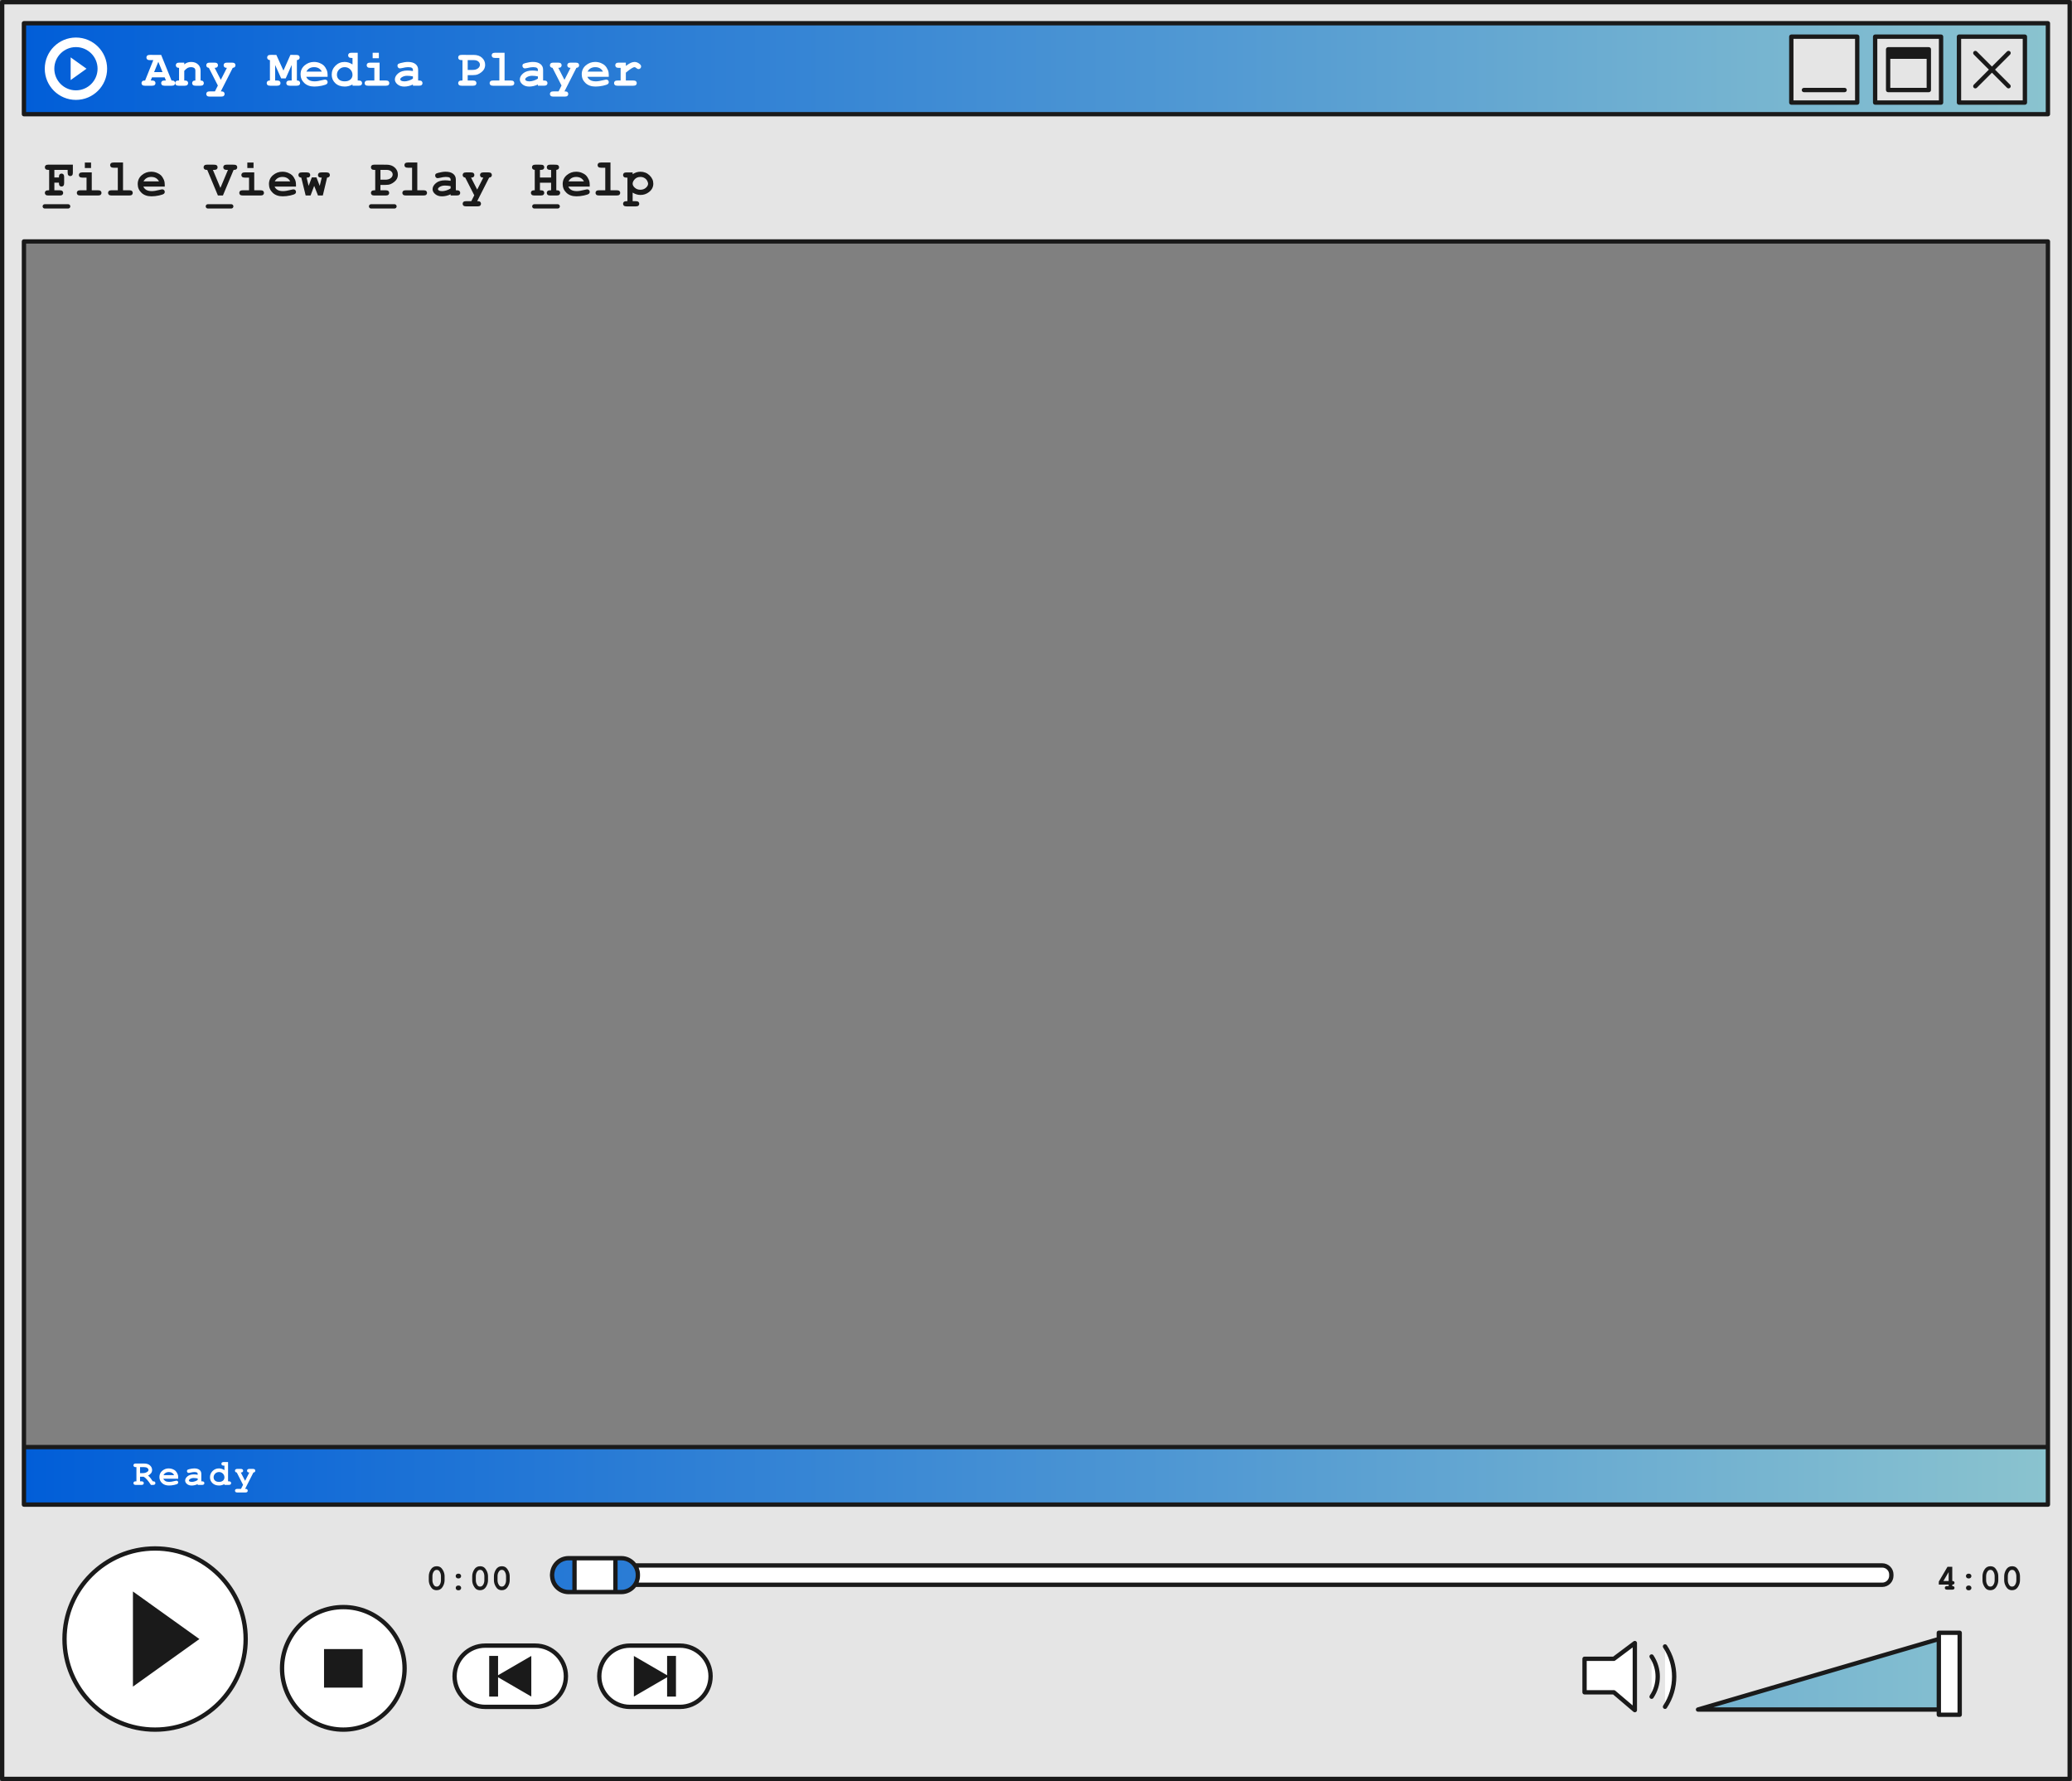
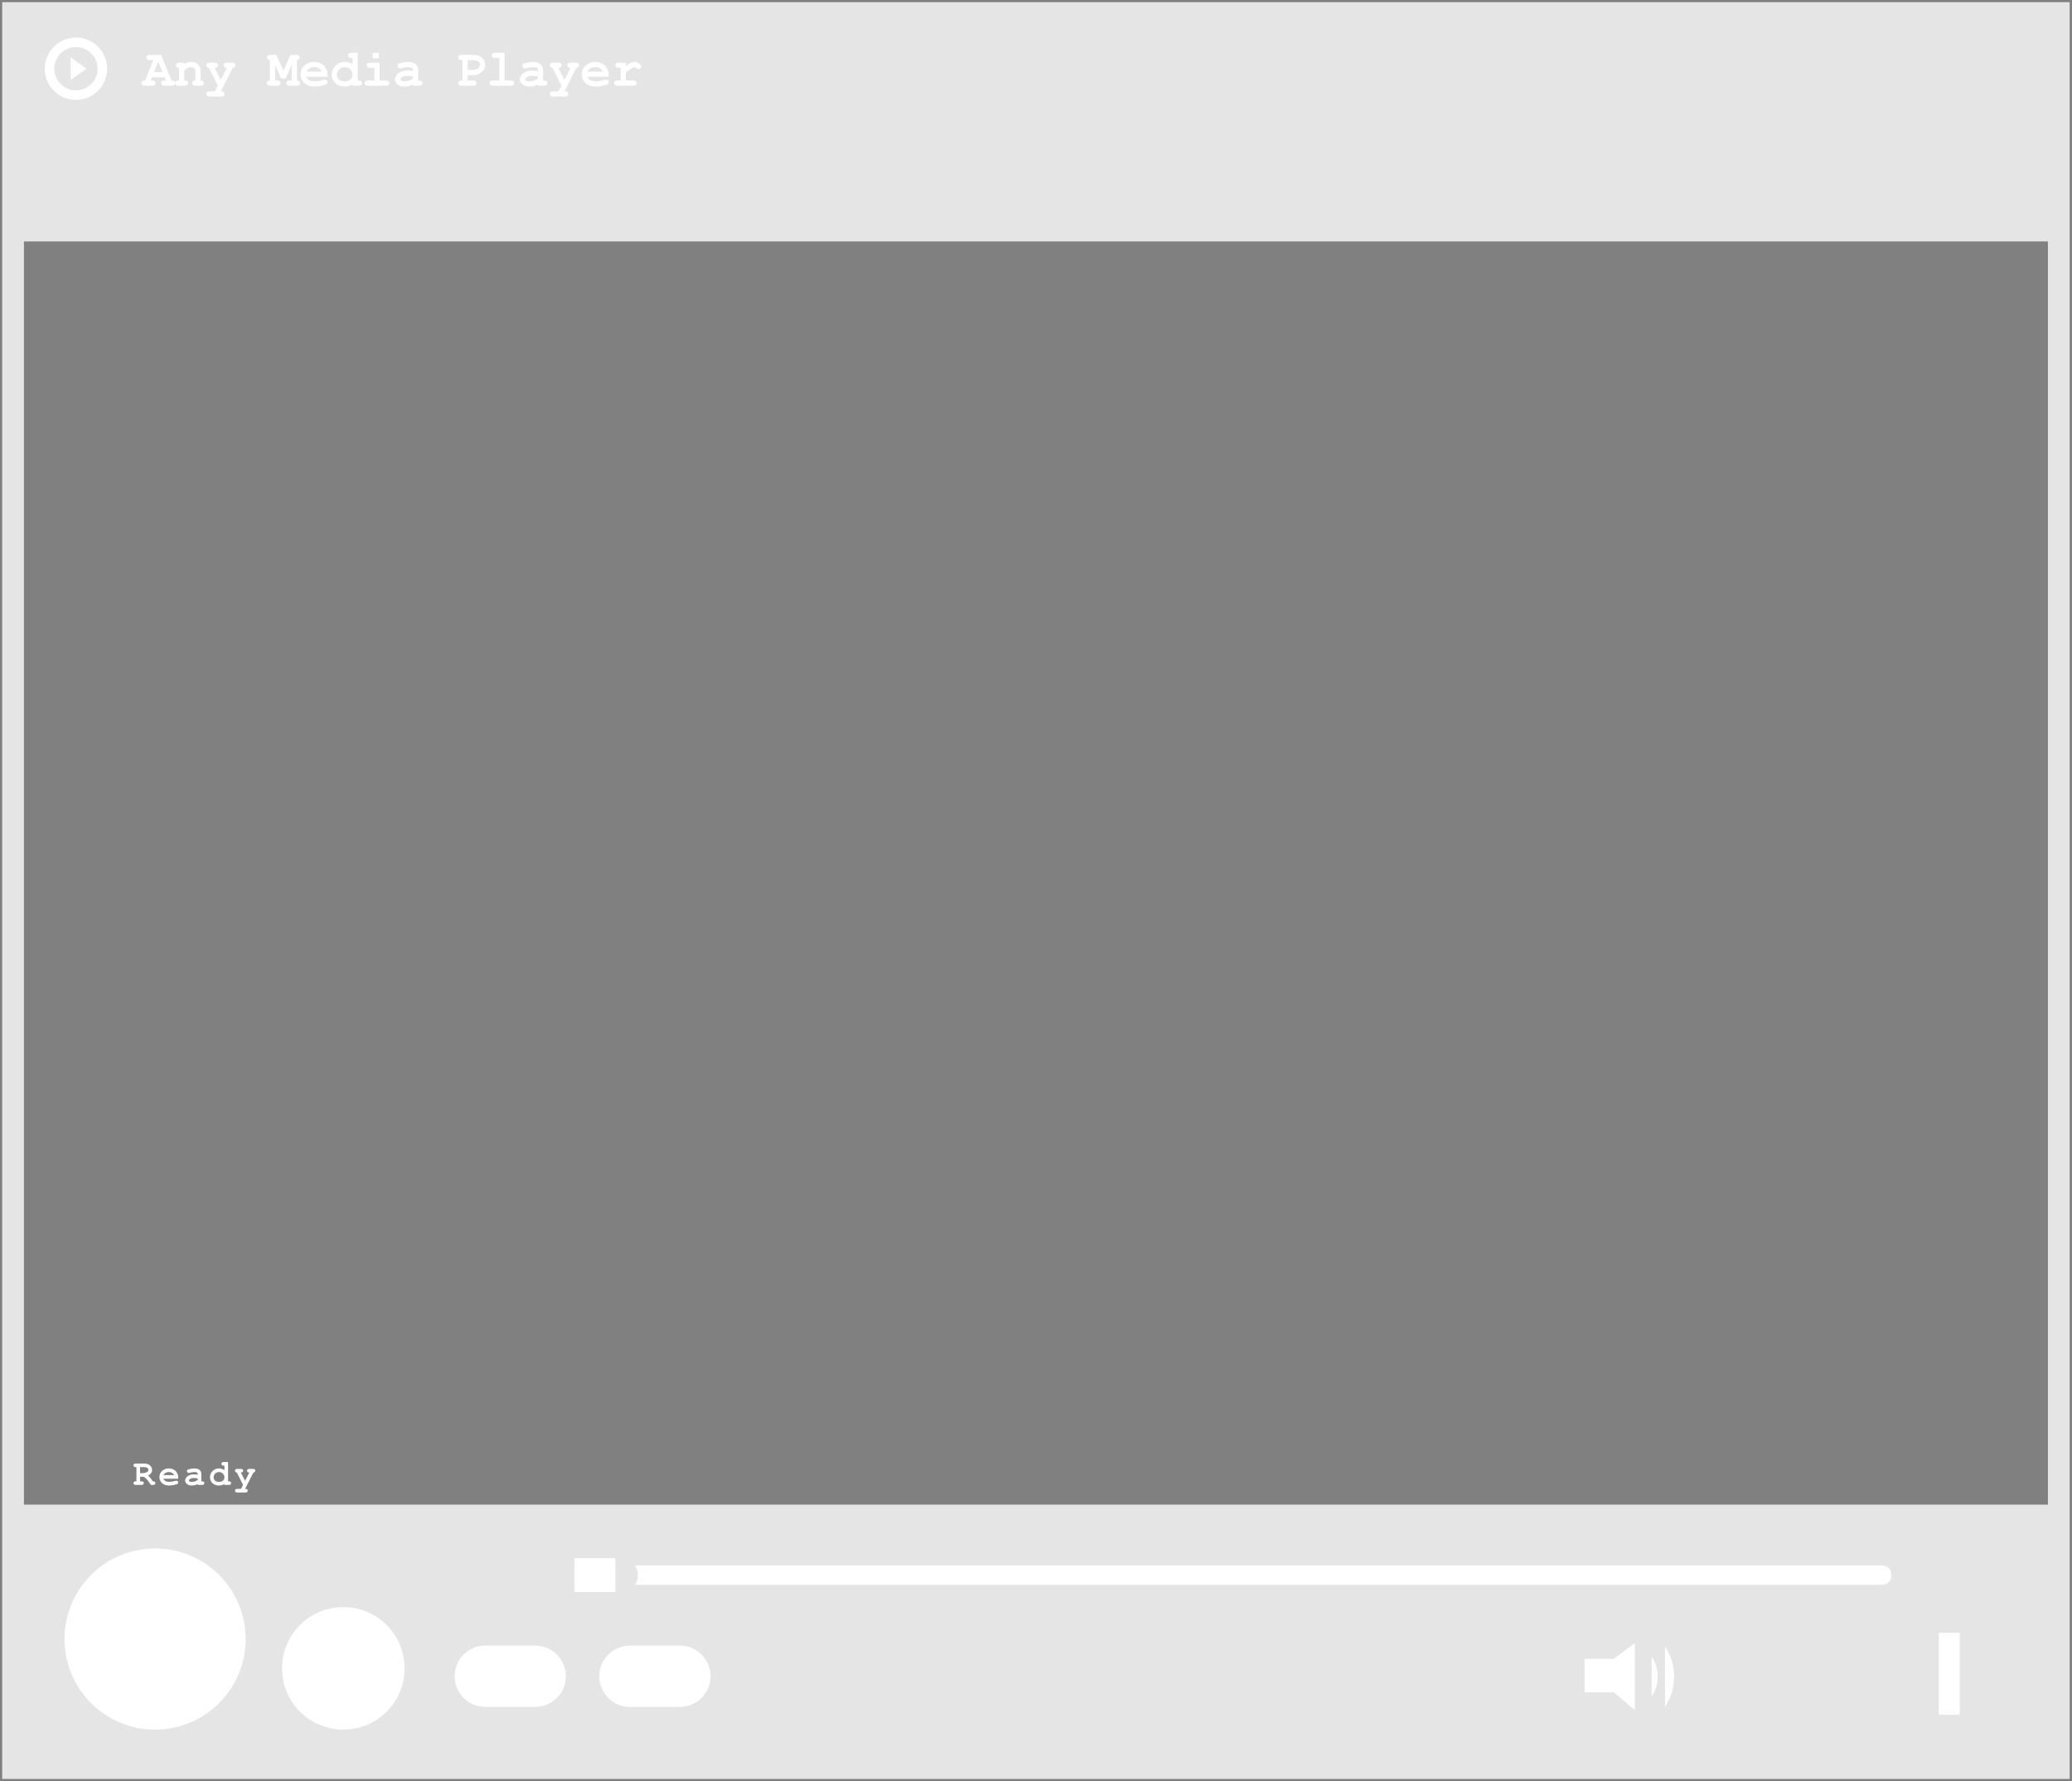
<svg xmlns="http://www.w3.org/2000/svg" xmlns:xlink="http://www.w3.org/1999/xlink" fill="#000000" height="410.6" preserveAspectRatio="xMidYMid meet" version="1" viewBox="0.0 0.0 477.6 410.6" width="477.6" zoomAndPan="magnify">
  <rect x="0.0" y="0.0" width="477.6" height="410.6" fill="#808080" stroke="none" />
  <g id="change1_1">
    <path d="M0.5,0.5v409.57h476.566V0.5H0.5z M472.048,346.834H5.518V55.656h466.53V346.834z" fill="#e5e5e5" />
  </g>
  <g>
    <linearGradient gradientUnits="userSpaceOnUse" id="a" x1="5.518" x2="472.048" xlink:actuate="onLoad" xlink:show="other" xlink:type="simple" y1="199.715" y2="199.715">
      <stop offset="0" stop-color="#015ed8" />
      <stop offset="1" stop-color="#8ac3cf" />
    </linearGradient>
-     <path d="M472.048,346.834H5.518v-13.267h466.53V346.834z M391.398,394.074h55.505v-16.253L391.398,394.074z M131.047,366.987h12.188c2.093,0,3.79-1.697,3.79-3.79v-0.223c0-2.093-1.697-3.79-3.79-3.79h-12.188 c-2.093,0-3.79,1.697-3.79,3.79v0.223C127.258,365.29,128.954,366.987,131.047,366.987z M472.048,5.356v20.967H5.518V5.356H472.048 z M428.094,8.452H412.9v15.194h15.194V8.452z M447.418,8.452h-15.194v15.194h15.194V8.452z M466.743,8.452h-15.193v15.194h15.193 V8.452z" fill="url(#a)" />
  </g>
  <g id="change2_1">
    <path d="M56.628,377.821c0,11.532-9.348,20.88-20.88,20.88s-20.88-9.348-20.88-20.88 c0-11.532,9.348-20.88,20.88-20.88S56.628,366.289,56.628,377.821z M79.136,370.453c-7.801,0-14.124,6.324-14.124,14.124 s6.324,14.124,14.124,14.124s14.124-6.324,14.124-14.124S86.936,370.453,79.136,370.453z M130.442,386.399L130.442,386.399 c0-3.9-3.162-7.062-7.062-7.062h-11.533c-3.9,0-7.062,3.162-7.062,7.062v0c0,3.9,3.162,7.062,7.062,7.062h11.533 C127.281,393.461,130.442,390.299,130.442,386.399z M163.79,386.399L163.79,386.399c0-3.9-3.162-7.062-7.062-7.062h-11.533 c-3.9,0-7.062,3.162-7.062,7.062v0c0,3.9,3.162,7.062,7.062,7.062h11.533C160.628,393.461,163.79,390.299,163.79,386.399z M141.857,359.184h-9.431v7.803h9.431V359.184z M127.258,362.947v0.027c0-0.158,0.028-0.309,0.046-0.462 C127.275,362.652,127.258,362.797,127.258,362.947z M127.258,363.197v0.027c0,0.149,0.017,0.294,0.046,0.435 C127.285,363.506,127.258,363.355,127.258,363.197z M433.866,360.855H146.378c0.408,0.605,0.647,1.334,0.647,2.119v0.223 c0,0.785-0.239,1.514-0.647,2.119h287.488c1.155,0,2.091-0.936,2.091-2.091v-0.278 C435.957,361.792,435.021,360.855,433.866,360.855z M372.002,382.372h-6.763v7.729h6.763l4.831,4.106v-15.458L372.002,382.372z M380.697,391.116L380.697,391.116c1.872-2.808,1.872-6.467,0-9.275l0,0 M383.789,393.435L383.789,393.435 c2.808-4.212,2.808-9.7,0-13.912h0 M451.713,376.376h-4.81v18.901h4.81V376.376z M38.244,18.557h-0.293 c-0.289,0-0.495,0.056-0.618,0.167s-0.185,0.255-0.185,0.431c0,0.18,0.062,0.325,0.185,0.437s0.329,0.167,0.618,0.167h1.617 c0.289,0,0.494-0.056,0.615-0.167s0.182-0.255,0.182-0.431c0-0.211-0.09-0.381-0.27-0.51c-0.09-0.062-0.275-0.094-0.557-0.094 l-2.391-5.9l-2.596-0.006c-0.289,0-0.495,0.056-0.618,0.167s-0.185,0.257-0.185,0.437s0.062,0.325,0.185,0.437 s0.329,0.167,0.618,0.167h0.785l-1.887,4.699c-0.297-0.008-0.51,0.045-0.639,0.158s-0.193,0.26-0.193,0.439 s0.062,0.325,0.185,0.437s0.329,0.167,0.618,0.167h1.617c0.289,0,0.495-0.056,0.618-0.167s0.185-0.255,0.185-0.431 c0-0.18-0.062-0.325-0.185-0.437s-0.329-0.167-0.618-0.167h-0.293l0.293-0.732h2.918L38.244,18.557z M35.52,16.624l0.973-2.379 l0.967,2.379H35.52z M41.332,14.438c-0.289,0-0.495,0.056-0.618,0.167s-0.185,0.255-0.185,0.431s0.061,0.32,0.182,0.434 s0.309,0.17,0.562,0.17v2.918c-0.309,0-0.51,0.029-0.604,0.088c-0.188,0.121-0.281,0.291-0.281,0.51 c0,0.18,0.062,0.325,0.185,0.437s0.329,0.167,0.618,0.167h1.365c0.289,0,0.495-0.056,0.618-0.167s0.185-0.255,0.185-0.431 c0-0.227-0.096-0.398-0.287-0.516c-0.09-0.059-0.289-0.088-0.598-0.088v-2.232c0.32-0.348,0.585-0.575,0.794-0.683 s0.452-0.161,0.729-0.161c0.367,0,0.643,0.078,0.826,0.234c0.141,0.121,0.211,0.312,0.211,0.574v2.268 c-0.254,0-0.441,0.056-0.562,0.167s-0.182,0.255-0.182,0.431c0,0.18,0.062,0.325,0.185,0.437s0.329,0.167,0.618,0.167h1.084 c0.289,0,0.495-0.056,0.618-0.167s0.185-0.255,0.185-0.431c0-0.18-0.061-0.325-0.182-0.437s-0.309-0.167-0.562-0.167v-2.232 c0-0.57-0.164-1.031-0.492-1.383c-0.414-0.441-0.977-0.662-1.688-0.662c-0.309,0-0.595,0.047-0.858,0.141s-0.505,0.234-0.724,0.422 v-0.404H41.332z M49.541,21.065h-1.195c-0.289,0-0.495,0.056-0.618,0.167s-0.185,0.257-0.185,0.437 c0,0.176,0.062,0.319,0.185,0.431s0.329,0.167,0.618,0.167h2.619c0.289,0,0.495-0.056,0.618-0.167s0.185-0.255,0.185-0.431 c0-0.223-0.094-0.395-0.281-0.516c-0.094-0.059-0.291-0.088-0.592-0.088l2.754-5.426c0.207-0.016,0.363-0.079,0.469-0.19 s0.158-0.247,0.158-0.407c0-0.18-0.062-0.325-0.185-0.437s-0.327-0.167-0.612-0.167h-1.131c-0.289,0-0.495,0.056-0.618,0.167 s-0.185,0.255-0.185,0.431c0,0.18,0.062,0.325,0.185,0.437s0.313,0.167,0.571,0.167l-1.406,2.76l-1.418-2.76 c0.266,0,0.46-0.056,0.583-0.167s0.185-0.255,0.185-0.431c0-0.18-0.062-0.325-0.185-0.437s-0.329-0.167-0.618-0.167h-1.096 c-0.289,0-0.495,0.056-0.618,0.167s-0.185,0.257-0.185,0.437c0,0.156,0.051,0.289,0.152,0.398s0.25,0.176,0.445,0.199l2.08,4.078 L49.541,21.065z M64.811,18.071h1.043l1.377-3.094v3.58h-0.439c-0.285,0-0.489,0.056-0.612,0.167s-0.185,0.255-0.185,0.431 c0,0.18,0.062,0.325,0.185,0.437s0.327,0.167,0.612,0.167h1.582c0.289,0,0.495-0.056,0.618-0.167s0.185-0.255,0.185-0.431 s-0.061-0.32-0.182-0.434s-0.309-0.17-0.562-0.17v-4.699c0.207-0.02,0.365-0.084,0.475-0.193s0.164-0.246,0.164-0.41 c0-0.18-0.062-0.324-0.185-0.434s-0.329-0.164-0.618-0.164l-1.33-0.006l-1.605,3.621l-1.635-3.615l-1.318-0.006 c-0.289,0-0.495,0.056-0.618,0.167s-0.185,0.257-0.185,0.437c0,0.164,0.054,0.301,0.161,0.41s0.267,0.174,0.478,0.193v4.699 c-0.254,0-0.441,0.056-0.562,0.167s-0.182,0.255-0.182,0.431c0,0.18,0.062,0.325,0.185,0.437s0.329,0.167,0.618,0.167h1.576 c0.289,0,0.495-0.056,0.618-0.167s0.185-0.255,0.185-0.431c0-0.18-0.062-0.325-0.185-0.437s-0.329-0.167-0.618-0.167h-0.434v-3.58 L64.811,18.071z M75.51,17.198c0-0.391-0.062-0.734-0.188-1.031c-0.184-0.426-0.416-0.783-0.697-1.072 c-0.199-0.199-0.503-0.385-0.911-0.557s-0.856-0.258-1.345-0.258c-0.812,0-1.53,0.265-2.153,0.794s-0.935,1.216-0.935,2.06 c0,0.793,0.288,1.461,0.864,2.004s1.345,0.814,2.306,0.814c0.559,0,1.141-0.065,1.746-0.196s0.986-0.269,1.143-0.413 c0.117-0.109,0.176-0.242,0.176-0.398c0-0.172-0.055-0.314-0.164-0.428s-0.244-0.17-0.404-0.17c-0.117,0-0.328,0.039-0.633,0.117 c-0.738,0.191-1.33,0.287-1.775,0.287c-0.543,0-0.974-0.096-1.292-0.287s-0.54-0.443-0.665-0.756h4.928V17.198z M70.617,16.506 c0.188-0.344,0.43-0.601,0.727-0.771s0.648-0.255,1.055-0.255c0.41,0,0.764,0.085,1.061,0.255s0.537,0.427,0.721,0.771H70.617z M81.047,12.159c-0.289,0-0.495,0.056-0.618,0.167s-0.185,0.257-0.185,0.437c0,0.176,0.062,0.319,0.185,0.431 s0.329,0.167,0.618,0.167h0.205v1.494c-0.293-0.191-0.59-0.335-0.891-0.431s-0.607-0.144-0.92-0.144 c-0.832,0-1.537,0.287-2.115,0.861s-0.867,1.268-0.867,2.08c0,0.777,0.275,1.427,0.826,1.948s1.277,0.782,2.18,0.782 c0.32,0,0.63-0.041,0.929-0.123s0.585-0.203,0.858-0.363v0.293h1.406c0.289,0,0.495-0.056,0.618-0.167s0.185-0.255,0.185-0.431 c0-0.18-0.062-0.325-0.188-0.437s-0.33-0.167-0.615-0.167h-0.205v-6.398H81.047z M80.777,18.326 c-0.316,0.283-0.758,0.425-1.324,0.425c-0.57,0-1.012-0.142-1.324-0.425s-0.469-0.646-0.469-1.087c0-0.484,0.174-0.898,0.521-1.242 s0.771-0.516,1.271-0.516c0.504,0,0.93,0.172,1.277,0.516s0.521,0.764,0.521,1.26C81.252,17.686,81.094,18.042,80.777,18.326z M85.324,14.438c-0.289,0-0.495,0.056-0.618,0.167s-0.185,0.255-0.185,0.431c0,0.18,0.062,0.325,0.188,0.437 s0.33,0.167,0.615,0.167h0.967v2.918H84.85c-0.289,0-0.495,0.056-0.618,0.167s-0.185,0.255-0.185,0.431 c0,0.18,0.062,0.325,0.185,0.437s0.329,0.167,0.618,0.167h4.084c0.289,0,0.495-0.056,0.618-0.167s0.185-0.255,0.185-0.431 c0-0.18-0.062-0.325-0.185-0.437s-0.329-0.167-0.618-0.167h-1.441v-4.119H85.324z M85.898,12.159v1.271h1.43v-1.271H85.898z M96.586,19.758c0.289,0,0.495-0.056,0.618-0.167s0.185-0.255,0.185-0.431c0-0.18-0.062-0.325-0.185-0.437 s-0.329-0.167-0.618-0.167h-0.205v-2.473c0-0.559-0.206-0.999-0.618-1.321s-0.991-0.483-1.737-0.483 c-0.25,0-0.529,0.024-0.838,0.073s-0.611,0.114-0.908,0.196c-0.223,0.062-0.369,0.116-0.439,0.161s-0.125,0.104-0.164,0.179 s-0.059,0.162-0.059,0.264c0,0.18,0.056,0.327,0.167,0.442s0.247,0.173,0.407,0.173c0.117,0,0.281-0.025,0.492-0.076 c0.566-0.141,1.027-0.211,1.383-0.211c0.434,0,0.728,0.057,0.882,0.17s0.231,0.26,0.231,0.439v0.287 c-0.477-0.078-0.896-0.117-1.26-0.117c-0.906,0-1.616,0.216-2.13,0.647s-0.771,0.899-0.771,1.403c0,0.414,0.201,0.792,0.604,1.134 s0.926,0.513,1.57,0.513c0.297,0,0.627-0.04,0.99-0.12s0.695-0.2,0.996-0.36v0.281H96.586z M95.18,18.124 c-0.285,0.195-0.61,0.35-0.976,0.463s-0.692,0.17-0.981,0.17c-0.34,0-0.607-0.064-0.803-0.193c-0.105-0.07-0.158-0.162-0.158-0.275 c0-0.156,0.109-0.311,0.328-0.463c0.352-0.238,0.771-0.357,1.26-0.357c0.406,0,0.85,0.047,1.33,0.141V18.124z M108.943,17.321 c0.484,0,0.874-0.058,1.169-0.173s0.584-0.287,0.867-0.516s0.485-0.46,0.606-0.694c0.16-0.312,0.24-0.645,0.24-0.996 c0-0.637-0.237-1.177-0.712-1.62s-1.118-0.665-1.931-0.665l-2.766-0.006c-0.289,0-0.495,0.056-0.618,0.167 s-0.185,0.257-0.185,0.437s0.062,0.325,0.185,0.437s0.329,0.167,0.618,0.167h0.188v4.699h-0.188c-0.285,0-0.49,0.056-0.615,0.167 s-0.188,0.255-0.188,0.431c0,0.18,0.062,0.325,0.185,0.437s0.329,0.167,0.618,0.167h2.602c0.289,0,0.495-0.056,0.618-0.167 s0.185-0.255,0.185-0.431c0-0.18-0.062-0.325-0.185-0.437s-0.329-0.167-0.618-0.167h-1.213v-1.236H108.943z M107.807,13.858h1.383 c0.461,0,0.815,0.105,1.063,0.316s0.372,0.457,0.372,0.738c0,0.332-0.153,0.616-0.46,0.853s-0.722,0.354-1.245,0.354h-1.113V13.858 z M114.135,12.159c-0.289,0-0.495,0.056-0.618,0.167s-0.185,0.255-0.185,0.431c0,0.18,0.062,0.325,0.188,0.437 s0.33,0.167,0.615,0.167h0.967v5.197h-1.441c-0.289,0-0.495,0.056-0.618,0.167s-0.185,0.255-0.185,0.431 c0,0.18,0.062,0.325,0.185,0.437s0.329,0.167,0.618,0.167h4.084c0.289,0,0.495-0.056,0.618-0.167s0.185-0.255,0.185-0.431 c0-0.18-0.062-0.325-0.185-0.437s-0.329-0.167-0.618-0.167h-1.441v-6.398H114.135z M125.391,19.758 c0.289,0,0.495-0.056,0.618-0.167s0.185-0.255,0.185-0.431c0-0.18-0.062-0.325-0.185-0.437s-0.329-0.167-0.618-0.167h-0.205v-2.473 c0-0.559-0.206-0.999-0.618-1.321s-0.991-0.483-1.737-0.483c-0.25,0-0.529,0.024-0.838,0.073s-0.611,0.114-0.908,0.196 c-0.223,0.062-0.369,0.116-0.439,0.161s-0.125,0.104-0.164,0.179s-0.059,0.162-0.059,0.264c0,0.18,0.056,0.327,0.167,0.442 s0.247,0.173,0.407,0.173c0.117,0,0.281-0.025,0.492-0.076c0.566-0.141,1.027-0.211,1.383-0.211c0.434,0,0.728,0.057,0.882,0.17 s0.231,0.26,0.231,0.439v0.287c-0.477-0.078-0.896-0.117-1.26-0.117c-0.906,0-1.616,0.216-2.13,0.647s-0.771,0.899-0.771,1.403 c0,0.414,0.201,0.792,0.604,1.134s0.926,0.513,1.57,0.513c0.297,0,0.627-0.04,0.99-0.12s0.695-0.2,0.996-0.36v0.281H125.391z M123.984,18.124c-0.285,0.195-0.61,0.35-0.976,0.463s-0.692,0.17-0.981,0.17c-0.34,0-0.607-0.064-0.803-0.193 c-0.105-0.07-0.158-0.162-0.158-0.275c0-0.156,0.109-0.311,0.328-0.463c0.352-0.238,0.771-0.357,1.26-0.357 c0.406,0,0.85,0.047,1.33,0.141V18.124z M128.754,21.065h-1.195c-0.289,0-0.495,0.056-0.618,0.167s-0.185,0.257-0.185,0.437 c0,0.176,0.062,0.319,0.185,0.431s0.329,0.167,0.618,0.167h2.619c0.289,0,0.495-0.056,0.618-0.167s0.185-0.255,0.185-0.431 c0-0.223-0.094-0.395-0.281-0.516c-0.094-0.059-0.291-0.088-0.592-0.088l2.754-5.426c0.207-0.016,0.363-0.079,0.469-0.19 s0.158-0.247,0.158-0.407c0-0.18-0.062-0.325-0.185-0.437s-0.327-0.167-0.612-0.167h-1.131c-0.289,0-0.495,0.056-0.618,0.167 s-0.185,0.255-0.185,0.431c0,0.18,0.062,0.325,0.185,0.437s0.313,0.167,0.571,0.167l-1.406,2.76l-1.418-2.76 c0.266,0,0.46-0.056,0.583-0.167s0.185-0.255,0.185-0.431c0-0.18-0.062-0.325-0.185-0.437s-0.329-0.167-0.618-0.167h-1.096 c-0.289,0-0.495,0.056-0.618,0.167s-0.185,0.257-0.185,0.437c0,0.156,0.051,0.289,0.152,0.398s0.25,0.176,0.445,0.199l2.08,4.078 L128.754,21.065z M140.32,17.198c0-0.391-0.062-0.734-0.188-1.031c-0.184-0.426-0.416-0.783-0.697-1.072 c-0.199-0.199-0.503-0.385-0.911-0.557s-0.856-0.258-1.345-0.258c-0.812,0-1.53,0.265-2.153,0.794s-0.935,1.216-0.935,2.06 c0,0.793,0.288,1.461,0.864,2.004s1.345,0.814,2.306,0.814c0.559,0,1.141-0.065,1.746-0.196s0.986-0.269,1.143-0.413 c0.117-0.109,0.176-0.242,0.176-0.398c0-0.172-0.055-0.314-0.164-0.428s-0.244-0.17-0.404-0.17c-0.117,0-0.328,0.039-0.633,0.117 c-0.738,0.191-1.33,0.287-1.775,0.287c-0.543,0-0.974-0.096-1.292-0.287s-0.54-0.443-0.665-0.756h4.928V17.198z M135.428,16.506 c0.188-0.344,0.43-0.601,0.727-0.771s0.648-0.255,1.055-0.255c0.41,0,0.764,0.085,1.061,0.255s0.537,0.427,0.721,0.771H135.428z M142.623,14.438c-0.289,0-0.495,0.056-0.618,0.167s-0.185,0.255-0.185,0.431c0,0.18,0.062,0.325,0.185,0.437 s0.329,0.167,0.618,0.167h0.434v2.918h-0.715c-0.289,0-0.495,0.056-0.618,0.167s-0.185,0.255-0.185,0.431 c0,0.18,0.062,0.325,0.185,0.437s0.329,0.167,0.618,0.167h3.627c0.289,0,0.495-0.056,0.618-0.167s0.185-0.255,0.185-0.431 c0-0.18-0.062-0.325-0.185-0.437s-0.329-0.167-0.618-0.167h-1.711v-1.811c0.5-0.422,0.917-0.738,1.251-0.949 s0.585-0.316,0.753-0.316c0.129,0,0.275,0.074,0.439,0.223s0.32,0.223,0.469,0.223c0.168,0,0.312-0.06,0.431-0.179 s0.179-0.265,0.179-0.437c0-0.203-0.125-0.402-0.375-0.598c-0.367-0.289-0.746-0.434-1.137-0.434c-0.254,0-0.526,0.061-0.817,0.182 s-0.688,0.363-1.192,0.727v-0.75H142.623z M19.943,15.84l-3.657-2.617v5.235L19.943,15.84z M24.692,15.84 c0,3.969-3.218,7.187-7.187,7.187s-7.187-3.218-7.187-7.187c0-3.969,3.218-7.187,7.187-7.187S24.692,11.871,24.692,15.84z M22.489,15.84c0-2.752-2.231-4.984-4.984-4.984s-4.984,2.231-4.984,4.984c0,2.753,2.231,4.984,4.984,4.984 S22.489,18.592,22.489,15.84z M32.282,340.411v1.05h0.301c0.201,0,0.345,0.039,0.43,0.116c0.086,0.077,0.129,0.179,0.129,0.304 c0,0.122-0.043,0.222-0.129,0.299c-0.085,0.077-0.229,0.116-0.43,0.116h-1.266c-0.201,0-0.344-0.039-0.43-0.116 c-0.085-0.077-0.128-0.179-0.128-0.303c0-0.122,0.043-0.223,0.13-0.3s0.229-0.116,0.428-0.116h0.13v-3.265h-0.13 c-0.201,0-0.344-0.038-0.43-0.116c-0.085-0.077-0.128-0.178-0.128-0.303s0.043-0.227,0.128-0.304 c0.086-0.077,0.229-0.116,0.43-0.116l1.889,0.005c0.589,0,1.046,0.146,1.37,0.438c0.324,0.291,0.486,0.646,0.486,1.064 c0,0.261-0.076,0.497-0.228,0.71c-0.152,0.213-0.382,0.402-0.688,0.568c0.177,0.154,0.365,0.353,0.566,0.594 c0.124,0.155,0.293,0.396,0.505,0.725c0.211,0,0.351,0.022,0.419,0.065c0.122,0.084,0.184,0.202,0.184,0.354 c0,0.122-0.043,0.222-0.127,0.299s-0.227,0.116-0.427,0.116H34.79c-0.676-1.045-1.236-1.673-1.682-1.885H32.282z M32.282,339.576 h0.651c0.241,0,0.457-0.036,0.647-0.109c0.255-0.098,0.427-0.201,0.515-0.31s0.133-0.216,0.133-0.321 c0-0.158-0.085-0.304-0.253-0.438c-0.168-0.135-0.414-0.202-0.736-0.202h-0.957V339.576z M41.074,340.871h-3.423 c0.086,0.217,0.24,0.393,0.462,0.525c0.221,0.133,0.521,0.199,0.897,0.199c0.31,0,0.721-0.066,1.233-0.199 c0.212-0.055,0.358-0.082,0.439-0.082c0.111,0,0.205,0.04,0.281,0.118c0.076,0.079,0.114,0.178,0.114,0.298 c0,0.108-0.041,0.2-0.122,0.276c-0.109,0.101-0.374,0.196-0.794,0.287c-0.421,0.091-0.825,0.137-1.214,0.137 c-0.667,0-1.201-0.189-1.602-0.566s-0.601-0.841-0.601-1.393c0-0.586,0.217-1.062,0.649-1.431c0.433-0.367,0.932-0.552,1.496-0.552 c0.339,0,0.65,0.06,0.935,0.18c0.283,0.119,0.494,0.248,0.633,0.387c0.195,0.2,0.356,0.449,0.484,0.745 c0.087,0.206,0.13,0.444,0.13,0.716V340.871z M40.15,340.036c-0.128-0.238-0.294-0.417-0.501-0.535 c-0.206-0.118-0.451-0.177-0.736-0.177c-0.282,0-0.526,0.059-0.733,0.177c-0.206,0.118-0.374,0.297-0.504,0.535H40.15z M45.568,342.296v-0.195c-0.209,0.111-0.439,0.194-0.692,0.25c-0.252,0.056-0.481,0.084-0.688,0.084 c-0.448,0-0.812-0.119-1.092-0.356c-0.279-0.237-0.419-0.5-0.419-0.788c0-0.35,0.179-0.675,0.535-0.975 c0.357-0.3,0.851-0.45,1.479-0.45c0.253,0,0.545,0.027,0.876,0.082v-0.2c0-0.124-0.054-0.227-0.161-0.305 c-0.107-0.079-0.312-0.118-0.612-0.118c-0.247,0-0.567,0.049-0.961,0.146c-0.146,0.035-0.261,0.053-0.342,0.053 c-0.111,0-0.206-0.04-0.283-0.12s-0.116-0.183-0.116-0.308c0-0.07,0.014-0.131,0.041-0.183s0.065-0.093,0.114-0.124 s0.15-0.068,0.305-0.112c0.206-0.057,0.417-0.103,0.631-0.137c0.215-0.033,0.409-0.051,0.583-0.051c0.518,0,0.92,0.112,1.207,0.336 c0.286,0.224,0.429,0.53,0.429,0.918v1.718h0.143c0.201,0,0.344,0.039,0.43,0.116s0.128,0.179,0.128,0.304 c0,0.122-0.042,0.222-0.128,0.299s-0.229,0.116-0.43,0.116H45.568z M45.568,340.802c-0.334-0.065-0.643-0.098-0.925-0.098 c-0.339,0-0.631,0.083-0.875,0.248c-0.151,0.106-0.228,0.214-0.228,0.322c0,0.078,0.036,0.143,0.109,0.191 c0.136,0.089,0.322,0.134,0.558,0.134c0.201,0,0.429-0.039,0.683-0.118c0.254-0.078,0.479-0.186,0.678-0.321V340.802z M52.569,337.016v4.445h0.143c0.198,0,0.341,0.039,0.428,0.116s0.13,0.179,0.13,0.304c0,0.122-0.043,0.222-0.128,0.299 c-0.086,0.077-0.229,0.116-0.43,0.116h-0.978v-0.203c-0.189,0.111-0.389,0.195-0.596,0.252c-0.208,0.057-0.423,0.086-0.646,0.086 c-0.627,0-1.132-0.182-1.515-0.544s-0.574-0.813-0.574-1.354c0-0.564,0.201-1.046,0.603-1.445c0.402-0.398,0.892-0.599,1.47-0.599 c0.218,0,0.431,0.033,0.64,0.1c0.209,0.067,0.415,0.167,0.618,0.3v-1.038h-0.142c-0.201,0-0.345-0.039-0.43-0.116 c-0.086-0.077-0.129-0.177-0.129-0.299c0-0.125,0.043-0.227,0.129-0.304c0.085-0.077,0.229-0.116,0.43-0.116H52.569z M51.734,340.558c0-0.345-0.12-0.637-0.362-0.875c-0.241-0.239-0.537-0.358-0.887-0.358c-0.348,0-0.643,0.119-0.884,0.358 c-0.241,0.238-0.362,0.526-0.362,0.862c0,0.308,0.108,0.559,0.326,0.756c0.217,0.196,0.523,0.295,0.92,0.295 c0.394,0,0.7-0.099,0.92-0.295C51.625,341.104,51.734,340.856,51.734,340.558z M56.024,342.268l-1.445-2.834 c-0.136-0.016-0.238-0.062-0.309-0.138c-0.071-0.076-0.106-0.169-0.106-0.277c0-0.125,0.043-0.226,0.129-0.303 c0.085-0.078,0.229-0.116,0.429-0.116h0.762c0.201,0,0.344,0.038,0.43,0.116c0.085,0.077,0.128,0.178,0.128,0.303 c0,0.122-0.043,0.222-0.128,0.3c-0.086,0.077-0.221,0.115-0.405,0.115l0.985,1.918l0.977-1.918c-0.179,0-0.312-0.038-0.396-0.115 c-0.086-0.078-0.129-0.179-0.129-0.304c0-0.122,0.043-0.222,0.129-0.299c0.085-0.078,0.229-0.116,0.43-0.116h0.785 c0.198,0,0.34,0.038,0.426,0.116c0.085,0.077,0.128,0.178,0.128,0.303c0,0.111-0.036,0.206-0.11,0.283 c-0.073,0.077-0.182,0.121-0.325,0.132l-1.913,3.771c0.209,0,0.346,0.02,0.411,0.061c0.13,0.084,0.195,0.204,0.195,0.358 c0,0.122-0.043,0.222-0.128,0.299c-0.086,0.078-0.229,0.116-0.43,0.116h-1.82c-0.2,0-0.344-0.038-0.429-0.116 c-0.086-0.077-0.129-0.177-0.129-0.299c0-0.125,0.043-0.226,0.129-0.304c0.085-0.077,0.229-0.115,0.429-0.115h0.831L56.024,342.268 z" fill="#ffffff" />
  </g>
  <g id="change3_1">
-     <path d="M477.066,0H0.5C0.224,0,0,0.224,0,0.5v409.57c0,0.276,0.224,0.5,0.5,0.5h476.566c0.276,0,0.5-0.224,0.5-0.5 V0.5C477.566,0.224,477.343,0,477.066,0z M476.566,409.57H1V1h475.566V409.57z M5.518,26.824h466.53c0.276,0,0.5-0.224,0.5-0.5 V5.356c0-0.276-0.224-0.5-0.5-0.5H5.518c-0.276,0-0.5,0.224-0.5,0.5v20.968C5.018,26.6,5.242,26.824,5.518,26.824z M6.018,5.856 h465.53v19.968H6.018V5.856z M428.094,7.952H412.9c-0.276,0-0.5,0.224-0.5,0.5v15.194c0,0.276,0.224,0.5,0.5,0.5h15.193 c0.276,0,0.5-0.224,0.5-0.5V8.452C428.594,8.176,428.37,7.952,428.094,7.952z M427.594,23.146H413.4V8.952h14.193V23.146z M447.418,7.952h-15.193c-0.276,0-0.5,0.224-0.5,0.5v15.194c0,0.276,0.224,0.5,0.5,0.5h15.193c0.276,0,0.5-0.224,0.5-0.5V8.452 C447.918,8.176,447.694,7.952,447.418,7.952z M446.918,23.146h-14.193V8.952h14.193V23.146z M466.743,7.952h-15.194 c-0.276,0-0.5,0.224-0.5,0.5v15.194c0,0.276,0.224,0.5,0.5,0.5h15.194c0.276,0,0.5-0.224,0.5-0.5V8.452 C467.243,8.176,467.02,7.952,466.743,7.952z M466.243,23.146h-14.194V8.952h14.194V23.146z M435.217,21.251h9.382 c0.276,0,0.5-0.224,0.5-0.5V11.37c0-0.276-0.224-0.5-0.5-0.5h-9.382c-0.276,0-0.5,0.224-0.5,0.5v9.381 C434.717,21.027,434.94,21.251,435.217,21.251z M435.717,20.251v-6.689h8.382v6.689H435.717z M415.307,20.751 c0-0.276,0.224-0.5,0.5-0.5h9.381c0.276,0,0.5,0.224,0.5,0.5s-0.224,0.5-0.5,0.5h-9.381 C415.53,21.251,415.307,21.027,415.307,20.751z M454.963,19.525l3.476-3.476l-3.476-3.476c-0.195-0.195-0.195-0.512,0-0.707 s0.512-0.195,0.707,0l3.476,3.476l3.476-3.476c0.195-0.195,0.512-0.195,0.707,0s0.195,0.512,0,0.707l-3.476,3.476l3.476,3.476 c0.195,0.195,0.195,0.512,0,0.707c-0.098,0.098-0.226,0.146-0.354,0.146s-0.256-0.049-0.354-0.146l-3.476-3.476l-3.476,3.476 c-0.098,0.098-0.226,0.146-0.354,0.146s-0.256-0.049-0.354-0.146C454.768,20.037,454.768,19.721,454.963,19.525z M16.63,40.407 c-0.111,0.123-0.257,0.185-0.437,0.185c-0.176,0-0.319-0.061-0.431-0.182s-0.167-0.326-0.167-0.615v-0.633h-3.064v1.74h1.055 c0-0.312,0.029-0.514,0.088-0.604c0.121-0.191,0.293-0.287,0.516-0.287c0.176,0,0.319,0.062,0.431,0.185s0.167,0.329,0.167,0.618 v1.383c0,0.289-0.056,0.495-0.167,0.618S14.363,43,14.184,43c-0.219,0-0.389-0.096-0.51-0.287c-0.059-0.09-0.088-0.293-0.088-0.609 h-1.055v1.758h1.23c0.289,0,0.495,0.056,0.618,0.167s0.185,0.257,0.185,0.437c0,0.176-0.062,0.319-0.185,0.431 s-0.329,0.167-0.618,0.167h-2.619c-0.289,0-0.495-0.056-0.618-0.167s-0.185-0.257-0.185-0.437c0-0.176,0.062-0.319,0.188-0.431 s0.33-0.167,0.615-0.167h0.188v-4.699h-0.188c-0.289,0-0.495-0.056-0.618-0.167s-0.185-0.257-0.185-0.437s0.062-0.325,0.185-0.437 s0.329-0.167,0.618-0.167l5.654,0.006v1.834C16.797,40.08,16.741,40.284,16.63,40.407z M20.986,37.463v1.271h-1.43v-1.271H20.986z M19.949,43.861v-2.918h-0.967c-0.285,0-0.49-0.056-0.615-0.167S18.18,40.52,18.18,40.34c0-0.176,0.062-0.319,0.185-0.431 s0.329-0.167,0.618-0.167h2.168v4.119h1.441c0.289,0,0.495,0.056,0.618,0.167s0.185,0.257,0.185,0.437 c0,0.176-0.062,0.319-0.185,0.431s-0.329,0.167-0.618,0.167h-4.084c-0.289,0-0.495-0.056-0.618-0.167s-0.185-0.257-0.185-0.437 c0-0.176,0.062-0.319,0.185-0.431s0.329-0.167,0.618-0.167H19.949z M27.156,43.861v-5.197h-0.967c-0.285,0-0.49-0.056-0.615-0.167 s-0.188-0.257-0.188-0.437c0-0.176,0.062-0.319,0.185-0.431s0.329-0.167,0.618-0.167h2.168v6.398h1.441 c0.289,0,0.495,0.056,0.618,0.167s0.185,0.257,0.185,0.437c0,0.176-0.062,0.319-0.185,0.431s-0.329,0.167-0.618,0.167h-4.084 c-0.289,0-0.495-0.056-0.618-0.167s-0.185-0.257-0.185-0.437c0-0.176,0.062-0.319,0.185-0.431s0.329-0.167,0.618-0.167H27.156z M37.973,42.502c0-0.391-0.062-0.734-0.188-1.031c-0.184-0.426-0.416-0.783-0.697-1.072c-0.199-0.199-0.503-0.385-0.911-0.557 s-0.856-0.258-1.345-0.258c-0.812,0-1.53,0.265-2.153,0.794s-0.935,1.216-0.935,2.06c0,0.793,0.288,1.461,0.864,2.004 s1.345,0.814,2.306,0.814c0.559,0,1.141-0.065,1.746-0.196s0.986-0.269,1.143-0.413c0.117-0.109,0.176-0.242,0.176-0.398 c0-0.172-0.055-0.314-0.164-0.428s-0.244-0.17-0.404-0.17c-0.117,0-0.328,0.039-0.633,0.117c-0.738,0.191-1.33,0.287-1.775,0.287 c-0.543,0-0.974-0.096-1.292-0.287s-0.54-0.443-0.665-0.756h4.928V42.502z M33.08,41.811c0.188-0.344,0.43-0.601,0.727-0.771 s0.648-0.255,1.055-0.255c0.41,0,0.764,0.085,1.061,0.255s0.537,0.427,0.721,0.771H33.08z M53.851,39.162l-2.467,5.9H50.23 l-2.461-5.9c-0.281,0-0.467-0.031-0.557-0.094c-0.188-0.121-0.281-0.291-0.281-0.51c0-0.18,0.062-0.325,0.185-0.437 s0.329-0.167,0.618-0.167l1.623,0.006c0.285,0,0.489,0.055,0.612,0.164s0.185,0.254,0.185,0.434s-0.061,0.325-0.182,0.437 s-0.326,0.167-0.615,0.167h-0.281l1.729,4.148l1.74-4.148h-0.275c-0.289,0-0.495-0.056-0.618-0.167s-0.185-0.257-0.185-0.437 s0.062-0.325,0.185-0.437s0.329-0.167,0.618-0.167l1.611,0.006c0.289,0,0.495,0.055,0.618,0.164s0.185,0.254,0.185,0.434 c0,0.215-0.094,0.385-0.281,0.51C54.312,39.131,54.128,39.162,53.851,39.162z M58.439,37.463v1.271h-1.43v-1.271H58.439z M57.402,43.861v-2.918h-0.967c-0.285,0-0.49-0.056-0.615-0.167s-0.188-0.257-0.188-0.437c0-0.176,0.062-0.319,0.185-0.431 s0.329-0.167,0.618-0.167h2.168v4.119h1.441c0.289,0,0.495,0.056,0.618,0.167s0.185,0.257,0.185,0.437 c0,0.176-0.062,0.319-0.185,0.431s-0.329,0.167-0.618,0.167H55.96c-0.289,0-0.495-0.056-0.618-0.167s-0.185-0.257-0.185-0.437 c0-0.176,0.062-0.319,0.185-0.431s0.329-0.167,0.618-0.167H57.402z M68.224,42.502c0-0.391-0.062-0.734-0.188-1.031 c-0.184-0.426-0.416-0.783-0.697-1.072c-0.199-0.199-0.503-0.385-0.911-0.557s-0.856-0.258-1.345-0.258 c-0.812,0-1.53,0.265-2.153,0.794s-0.935,1.216-0.935,2.06c0,0.793,0.288,1.461,0.864,2.004s1.345,0.814,2.306,0.814 c0.559,0,1.141-0.065,1.746-0.196s0.986-0.269,1.143-0.413c0.117-0.109,0.176-0.242,0.176-0.398c0-0.172-0.055-0.314-0.164-0.428 s-0.244-0.17-0.404-0.17c-0.117,0-0.328,0.039-0.633,0.117c-0.738,0.191-1.33,0.287-1.775,0.287c-0.543,0-0.974-0.096-1.292-0.287 s-0.54-0.443-0.665-0.756h4.928V42.502z M63.332,41.811c0.188-0.344,0.43-0.601,0.727-0.771s0.648-0.255,1.055-0.255 c0.41,0,0.764,0.085,1.061,0.255s0.537,0.427,0.721,0.771H63.332z M71.3,40.803c-0.105,0.094-0.312,0.141-0.621,0.141l0.457,1.904 l0.744-1.951h1.066l0.75,1.951l0.469-1.904c-0.297,0-0.492-0.029-0.586-0.088c-0.188-0.121-0.281-0.293-0.281-0.516 c0-0.176,0.062-0.319,0.185-0.431s0.329-0.167,0.618-0.167h1.131c0.289,0,0.495,0.056,0.618,0.167s0.185,0.257,0.185,0.437 c0,0.16-0.054,0.296-0.161,0.407s-0.267,0.175-0.478,0.19l-0.984,4.119h-1.113l-0.879-2.215l-0.832,2.215h-1.131l-1.008-4.119 c-0.219-0.012-0.384-0.073-0.495-0.185s-0.167-0.251-0.167-0.419c0-0.176,0.062-0.319,0.185-0.431s0.329-0.167,0.618-0.167h1.119 c0.289,0,0.495,0.056,0.618,0.167s0.185,0.257,0.185,0.437S71.441,40.678,71.3,40.803z M91.712,40.246 c0-0.637-0.237-1.177-0.712-1.62s-1.118-0.665-1.931-0.665l-2.766-0.006c-0.289,0-0.495,0.056-0.618,0.167 s-0.185,0.257-0.185,0.437s0.062,0.325,0.185,0.437s0.329,0.167,0.618,0.167h0.188v4.699h-0.188c-0.285,0-0.49,0.056-0.615,0.167 s-0.188,0.255-0.188,0.431c0,0.18,0.062,0.325,0.185,0.437s0.329,0.167,0.618,0.167h2.602c0.289,0,0.495-0.056,0.618-0.167 s0.185-0.255,0.185-0.431c0-0.18-0.062-0.325-0.185-0.437s-0.329-0.167-0.618-0.167h-1.213v-1.236h1.137 c0.484,0,0.874-0.058,1.169-0.173s0.584-0.287,0.867-0.516s0.485-0.46,0.606-0.694C91.632,40.93,91.712,40.598,91.712,40.246z M90.051,41.069c-0.307,0.236-0.722,0.354-1.245,0.354h-1.113v-2.262h1.383c0.461,0,0.815,0.105,1.063,0.316 s0.372,0.457,0.372,0.738C90.511,40.549,90.357,40.833,90.051,41.069z M94.987,43.861v-5.197h-0.967 c-0.285,0-0.49-0.056-0.615-0.167s-0.188-0.257-0.188-0.437c0-0.176,0.062-0.319,0.185-0.431s0.329-0.167,0.618-0.167h2.168v6.398 h1.441c0.289,0,0.495,0.056,0.618,0.167s0.185,0.257,0.185,0.437c0,0.176-0.062,0.319-0.185,0.431s-0.329,0.167-0.618,0.167h-4.084 c-0.289,0-0.495-0.056-0.618-0.167s-0.185-0.257-0.185-0.437c0-0.176,0.062-0.319,0.185-0.431s0.329-0.167,0.618-0.167H94.987z M105.276,45.062c0.289,0,0.495-0.056,0.618-0.167s0.185-0.255,0.185-0.431c0-0.18-0.062-0.325-0.185-0.437 s-0.329-0.167-0.618-0.167h-0.205v-2.473c0-0.559-0.206-0.999-0.618-1.321s-0.991-0.483-1.737-0.483 c-0.25,0-0.529,0.024-0.838,0.073s-0.611,0.114-0.908,0.196c-0.223,0.062-0.369,0.116-0.439,0.161s-0.125,0.104-0.164,0.179 s-0.059,0.162-0.059,0.264c0,0.18,0.056,0.327,0.167,0.442s0.247,0.173,0.407,0.173c0.117,0,0.281-0.025,0.492-0.076 c0.566-0.141,1.027-0.211,1.383-0.211c0.434,0,0.728,0.057,0.882,0.17s0.231,0.26,0.231,0.439v0.287 c-0.477-0.078-0.896-0.117-1.26-0.117c-0.906,0-1.616,0.216-2.13,0.647s-0.771,0.899-0.771,1.403c0,0.414,0.201,0.792,0.604,1.134 s0.926,0.513,1.57,0.513c0.297,0,0.627-0.04,0.99-0.12s0.695-0.2,0.996-0.36v0.281H105.276z M102.895,43.891 c-0.365,0.113-0.692,0.17-0.981,0.17c-0.34,0-0.607-0.064-0.803-0.193c-0.105-0.07-0.158-0.162-0.158-0.275 c0-0.156,0.109-0.311,0.328-0.463c0.352-0.238,0.771-0.357,1.26-0.357c0.406,0,0.85,0.047,1.33,0.141v0.516 C103.585,43.623,103.26,43.777,102.895,43.891z M112.747,40.943l-2.754,5.426c0.301,0,0.498,0.029,0.592,0.088 c0.188,0.121,0.281,0.293,0.281,0.516c0,0.176-0.062,0.319-0.185,0.431s-0.329,0.167-0.618,0.167h-2.619 c-0.289,0-0.495-0.056-0.618-0.167s-0.185-0.255-0.185-0.431c0-0.18,0.062-0.325,0.185-0.437s0.329-0.167,0.618-0.167h1.195 l0.68-1.348l-2.08-4.078c-0.195-0.023-0.344-0.09-0.445-0.199s-0.152-0.242-0.152-0.398c0-0.18,0.062-0.325,0.185-0.437 s0.329-0.167,0.618-0.167h1.096c0.289,0,0.495,0.056,0.618,0.167s0.185,0.257,0.185,0.437c0,0.176-0.062,0.319-0.185,0.431 s-0.317,0.167-0.583,0.167l1.418,2.76l1.406-2.76c-0.258,0-0.448-0.056-0.571-0.167s-0.185-0.257-0.185-0.437 c0-0.176,0.062-0.319,0.185-0.431s0.329-0.167,0.618-0.167h1.131c0.285,0,0.489,0.056,0.612,0.167s0.185,0.257,0.185,0.437 c0,0.16-0.053,0.296-0.158,0.407S112.954,40.928,112.747,40.943z M129.114,44.465c0,0.176-0.062,0.319-0.185,0.431 s-0.329,0.167-0.618,0.167h-1.471c-0.289,0-0.495-0.056-0.618-0.167s-0.185-0.257-0.185-0.437c0-0.176,0.062-0.319,0.188-0.431 s0.33-0.167,0.615-0.167h0.188v-1.74h-2.566v1.74h0.188c0.289,0,0.495,0.056,0.618,0.167s0.185,0.257,0.185,0.437 c0,0.176-0.062,0.319-0.185,0.431s-0.329,0.167-0.618,0.167h-1.471c-0.289,0-0.495-0.056-0.618-0.167s-0.185-0.257-0.185-0.437 c0-0.219,0.096-0.389,0.287-0.51c0.094-0.062,0.293-0.092,0.598-0.088v-4.699c-0.211-0.02-0.37-0.084-0.478-0.193 s-0.161-0.246-0.161-0.41c0-0.18,0.062-0.325,0.185-0.437s0.329-0.167,0.618-0.167l1.225,0.006c0.289,0,0.495,0.055,0.618,0.164 s0.185,0.254,0.185,0.434s-0.062,0.325-0.185,0.437s-0.329,0.167-0.618,0.167h-0.188v1.758h2.566v-1.758h-0.188 c-0.289,0-0.495-0.056-0.618-0.167s-0.185-0.257-0.185-0.437s0.062-0.325,0.185-0.437s0.329-0.167,0.618-0.167l1.225,0.006 c0.289,0,0.495,0.055,0.618,0.164s0.185,0.254,0.185,0.434c0,0.164-0.054,0.301-0.161,0.41s-0.267,0.174-0.478,0.193v4.699 c0.309,0,0.508,0.029,0.598,0.088C129.019,44.07,129.114,44.242,129.114,44.465z M135.929,42.502c0-0.391-0.062-0.734-0.188-1.031 c-0.184-0.426-0.416-0.783-0.697-1.072c-0.199-0.199-0.503-0.385-0.911-0.557s-0.856-0.258-1.345-0.258 c-0.812,0-1.53,0.265-2.153,0.794s-0.935,1.216-0.935,2.06c0,0.793,0.288,1.461,0.864,2.004s1.345,0.814,2.306,0.814 c0.559,0,1.141-0.065,1.746-0.196s0.986-0.269,1.143-0.413c0.117-0.109,0.176-0.242,0.176-0.398c0-0.172-0.055-0.314-0.164-0.428 s-0.244-0.17-0.404-0.17c-0.117,0-0.328,0.039-0.633,0.117c-0.738,0.191-1.33,0.287-1.775,0.287c-0.543,0-0.974-0.096-1.292-0.287 s-0.54-0.443-0.665-0.756h4.928V42.502z M131.036,41.811c0.188-0.344,0.43-0.601,0.727-0.771s0.648-0.255,1.055-0.255 c0.41,0,0.764,0.085,1.061,0.255s0.537,0.427,0.721,0.771H131.036z M139.515,43.861v-5.197h-0.967c-0.285,0-0.49-0.056-0.615-0.167 s-0.188-0.257-0.188-0.437c0-0.176,0.062-0.319,0.185-0.431s0.329-0.167,0.618-0.167h2.168v6.398h1.441 c0.289,0,0.495,0.056,0.618,0.167s0.185,0.257,0.185,0.437c0,0.176-0.062,0.319-0.185,0.431s-0.329,0.167-0.618,0.167h-4.084 c-0.289,0-0.495-0.056-0.618-0.167s-0.185-0.257-0.185-0.437c0-0.176,0.062-0.319,0.185-0.431s0.329-0.167,0.618-0.167H139.515z M146.722,44.805c0.301,0.09,0.605,0.135,0.914,0.135c0.715,0,1.357-0.215,1.928-0.645c0.684-0.516,1.025-1.17,1.025-1.963 c0-0.719-0.289-1.356-0.867-1.913s-1.277-0.835-2.098-0.835c-0.316,0-0.625,0.047-0.926,0.141s-0.592,0.236-0.873,0.428v-0.41 h-1.406c-0.289,0-0.495,0.056-0.618,0.167s-0.185,0.255-0.185,0.431c0,0.18,0.062,0.325,0.185,0.437s0.329,0.167,0.618,0.167h0.205 v5.426h-0.205c-0.285,0-0.49,0.056-0.615,0.167s-0.188,0.257-0.188,0.437c0,0.176,0.062,0.319,0.185,0.431s0.329,0.167,0.618,0.167 h2.127c0.289,0,0.495-0.056,0.618-0.167s0.185-0.255,0.185-0.431c0-0.18-0.062-0.325-0.185-0.437s-0.329-0.167-0.618-0.167h-0.721 V44.4C146.122,44.58,146.421,44.715,146.722,44.805z M146.183,41.459c0.352-0.449,0.826-0.674,1.424-0.674 c0.371,0,0.694,0.087,0.97,0.261s0.479,0.391,0.612,0.65s0.199,0.474,0.199,0.642c0,0.332-0.17,0.648-0.51,0.949 s-0.764,0.451-1.271,0.451c-0.504,0-0.927-0.151-1.269-0.454s-0.513-0.614-0.513-0.935 C145.825,42.064,145.944,41.768,146.183,41.459z M16.207,47.57c0,0.276-0.224,0.5-0.5,0.5h-5.389c-0.276,0-0.5-0.224-0.5-0.5 s0.224-0.5,0.5-0.5h5.389C15.983,47.07,16.207,47.294,16.207,47.57z M53.302,47.07c0.276,0,0.5,0.224,0.5,0.5s-0.224,0.5-0.5,0.5 h-5.389c-0.276,0-0.5-0.224-0.5-0.5s0.224-0.5,0.5-0.5H53.302z M90.926,47.07c0.276,0,0.5,0.224,0.5,0.5s-0.224,0.5-0.5,0.5h-5.389 c-0.276,0-0.5-0.224-0.5-0.5s0.224-0.5,0.5-0.5H90.926z M129.051,47.57c0,0.276-0.224,0.5-0.5,0.5h-5.389 c-0.276,0-0.5-0.224-0.5-0.5s0.224-0.5,0.5-0.5h5.389C128.827,47.07,129.051,47.294,129.051,47.57z M35.748,356.441 c-11.789,0-21.38,9.591-21.38,21.38s9.591,21.38,21.38,21.38s21.38-9.591,21.38-21.38S47.537,356.441,35.748,356.441z M35.748,398.201c-11.237,0-20.38-9.143-20.38-20.38s9.143-20.38,20.38-20.38s20.38,9.143,20.38,20.38 S46.985,398.201,35.748,398.201z M30.641,366.856l15.322,10.966l-15.322,10.966V366.856z M79.136,369.953 c-8.063,0-14.624,6.561-14.624,14.624s6.561,14.624,14.624,14.624s14.624-6.561,14.624-14.624S87.199,369.953,79.136,369.953z M79.136,398.201c-7.512,0-13.624-6.111-13.624-13.624s6.112-13.624,13.624-13.624s13.624,6.111,13.624,13.624 S86.648,398.201,79.136,398.201z M74.69,380.131h8.891v8.891H74.69V380.131z M123.38,378.837h-11.533 c-4.17,0-7.562,3.392-7.562,7.562s3.392,7.562,7.562,7.562h11.533c4.17,0,7.562-3.393,7.562-7.562S127.55,378.837,123.38,378.837z M123.38,392.961h-11.533c-3.618,0-6.562-2.944-6.562-6.562s2.944-6.562,6.562-6.562h11.533c3.618,0,6.562,2.943,6.562,6.562 S126.999,392.961,123.38,392.961z M156.728,378.837h-11.533c-4.17,0-7.562,3.392-7.562,7.562s3.392,7.562,7.562,7.562h11.533 c4.17,0,7.562-3.393,7.562-7.562S160.897,378.837,156.728,378.837z M156.728,392.961h-11.533c-3.618,0-6.562-2.944-6.562-6.562 s2.944-6.562,6.562-6.562h11.533c3.619,0,6.562,2.943,6.562,6.562S160.346,392.961,156.728,392.961z M143.235,367.486 c1.375,0,2.587-0.662,3.373-1.671h287.257c1.429,0,2.592-1.162,2.592-2.591v-0.278c0-1.429-1.163-2.591-2.592-2.591H146.608 c-0.786-1.009-1.998-1.671-3.373-1.671h-1.379h-9.431h-1.378c-2.172,0-3.952,1.627-4.232,3.724c0,0,0,0,0,0 c-0.038,0.18-0.057,0.36-0.057,0.538v0.027v0.224c0,0.006,0,0.012,0,0.018c0,0.003,0,0.007,0,0.01c0,0.178,0.019,0.358,0.057,0.538 c0,0,0,0,0,0c0.28,2.096,2.061,3.724,4.232,3.724h1.378h9.431H143.235z M147.209,361.355h286.656c0.878,0,1.592,0.714,1.592,1.591 v0.278c0,0.877-0.714,1.591-1.592,1.591H147.209c0.066-0.161,0.103-0.331,0.149-0.498c0.025-0.092,0.063-0.179,0.082-0.273 c0.056-0.277,0.086-0.56,0.086-0.847v-0.224c0-0.287-0.03-0.57-0.086-0.847c-0.019-0.095-0.057-0.181-0.082-0.273 C147.312,361.686,147.274,361.516,147.209,361.355z M146.24,361.648c0.02,0.046,0.036,0.094,0.055,0.14 c0.054,0.138,0.098,0.281,0.133,0.427c0.013,0.054,0.027,0.108,0.037,0.162c0.036,0.194,0.06,0.392,0.06,0.596v0.224 c0,0.204-0.025,0.402-0.06,0.596c-0.01,0.055-0.024,0.108-0.037,0.162c-0.035,0.146-0.079,0.289-0.133,0.427 c-0.018,0.047-0.034,0.094-0.055,0.14c-0.511,1.154-1.664,1.963-3.005,1.963h-0.879v-6.802h0.879 C144.577,359.685,145.729,360.494,146.24,361.648z M127.799,363.609c0-0.004,0.001-0.008,0.001-0.012l-0.008-0.063 c-0.012-0.112-0.034-0.222-0.034-0.337v-0.224c0-0.115,0.022-0.225,0.034-0.337l0.008-0.063c0-0.004-0.001-0.008-0.001-0.012 c0.205-1.618,1.575-2.877,3.248-2.877h0.878v6.802h-0.878C129.375,366.486,128.005,365.227,127.799,363.609z M132.926,366.486 v-6.802h8.431v6.802H132.926z M101.5,361.26c-0.232-0.146-0.516-0.22-0.85-0.22c-0.583,0-1.031,0.249-1.343,0.747 c-0.312,0.498-0.469,1.018-0.469,1.558v0.916c0,0.444,0.104,0.866,0.312,1.264c0.208,0.397,0.428,0.67,0.66,0.818 c0.231,0.147,0.516,0.222,0.853,0.222c0.583,0,1.032-0.248,1.346-0.745c0.313-0.496,0.47-1.017,0.47-1.559v-0.916 c0-0.448-0.105-0.871-0.315-1.269S101.731,361.406,101.5,361.26z M101.64,364.261c0,0.461-0.12,0.848-0.362,1.16 c-0.16,0.206-0.364,0.309-0.614,0.309c-0.264,0-0.466-0.093-0.606-0.28c-0.255-0.337-0.383-0.733-0.383-1.188v-0.916 c0-0.462,0.121-0.849,0.362-1.16c0.16-0.207,0.366-0.31,0.619-0.31c0.26,0,0.462,0.094,0.606,0.28 c0.252,0.34,0.378,0.736,0.378,1.189V364.261z M105.67,365.481c0.195,0,0.349,0.053,0.46,0.159 c0.111,0.105,0.167,0.237,0.167,0.395s-0.056,0.289-0.167,0.395c-0.111,0.106-0.265,0.159-0.46,0.159s-0.349-0.053-0.46-0.159 c-0.111-0.105-0.167-0.237-0.167-0.395s0.056-0.289,0.167-0.395C105.321,365.534,105.475,365.481,105.67,365.481z M106.122,362.909 c0.111,0.105,0.167,0.237,0.167,0.395s-0.056,0.289-0.167,0.395c-0.111,0.106-0.265,0.159-0.46,0.159s-0.349-0.053-0.46-0.159 c-0.111-0.105-0.167-0.237-0.167-0.395s0.056-0.289,0.167-0.395c0.111-0.106,0.265-0.159,0.46-0.159 S106.011,362.803,106.122,362.909z M109.817,366.343c0.231,0.147,0.516,0.222,0.853,0.222c0.583,0,1.032-0.248,1.346-0.745 c0.313-0.496,0.47-1.017,0.47-1.559v-0.916c0-0.448-0.105-0.871-0.315-1.269s-0.432-0.67-0.663-0.816 c-0.232-0.146-0.516-0.22-0.85-0.22c-0.583,0-1.031,0.249-1.343,0.747c-0.312,0.498-0.469,1.018-0.469,1.558v0.916 c0,0.444,0.104,0.866,0.312,1.264C109.365,365.922,109.585,366.194,109.817,366.343z M109.681,363.345 c0-0.462,0.121-0.849,0.362-1.16c0.16-0.207,0.366-0.31,0.619-0.31c0.26,0,0.462,0.094,0.606,0.28 c0.252,0.34,0.378,0.736,0.378,1.189v0.916c0,0.461-0.12,0.848-0.362,1.16c-0.16,0.206-0.364,0.309-0.614,0.309 c-0.264,0-0.466-0.093-0.606-0.28c-0.255-0.337-0.383-0.733-0.383-1.188V363.345z M114.82,366.343 c0.231,0.147,0.516,0.222,0.853,0.222c0.583,0,1.032-0.248,1.346-0.745c0.313-0.496,0.47-1.017,0.47-1.559v-0.916 c0-0.448-0.105-0.871-0.315-1.269s-0.432-0.67-0.663-0.816c-0.232-0.146-0.516-0.22-0.85-0.22c-0.583,0-1.031,0.249-1.343,0.747 c-0.312,0.498-0.469,1.018-0.469,1.558v0.916c0,0.444,0.104,0.866,0.312,1.264C114.368,365.922,114.588,366.194,114.82,366.343z M114.684,363.345c0-0.462,0.121-0.849,0.362-1.16c0.16-0.207,0.366-0.31,0.619-0.31c0.26,0,0.462,0.094,0.606,0.28 c0.252,0.34,0.378,0.736,0.378,1.189v0.916c0,0.461-0.12,0.848-0.362,1.16c-0.16,0.206-0.364,0.309-0.614,0.309 c-0.264,0-0.466-0.093-0.606-0.28c-0.255-0.337-0.383-0.733-0.383-1.188V363.345z M448.899,361.175l-1.999,3.403v0.696h2.268v0.333 h-0.326c-0.2,0-0.344,0.039-0.43,0.116c-0.085,0.077-0.128,0.178-0.128,0.3c0,0.124,0.043,0.226,0.128,0.303 c0.086,0.077,0.229,0.116,0.43,0.116h1.12c0.2,0,0.344-0.039,0.429-0.116c0.086-0.077,0.129-0.177,0.129-0.299 s-0.042-0.223-0.126-0.302c-0.085-0.078-0.215-0.118-0.392-0.118v-0.333c0.174,0,0.304-0.04,0.389-0.118 c0.086-0.079,0.129-0.18,0.129-0.302s-0.042-0.222-0.126-0.299c-0.085-0.077-0.215-0.116-0.392-0.116v-3.265H448.899z M449.168,364.439h-1.209l1.209-2.052V364.439z M454.252,365.641c0.111,0.105,0.167,0.237,0.167,0.395s-0.056,0.289-0.167,0.395 c-0.111,0.106-0.265,0.159-0.46,0.159s-0.349-0.053-0.46-0.159c-0.111-0.105-0.167-0.237-0.167-0.395s0.056-0.289,0.167-0.395 c0.111-0.106,0.265-0.159,0.46-0.159S454.141,365.534,454.252,365.641z M453.324,363.698c-0.111-0.105-0.167-0.237-0.167-0.395 s0.056-0.289,0.167-0.395c0.111-0.106,0.265-0.159,0.46-0.159s0.349,0.053,0.46,0.159c0.111,0.105,0.167,0.237,0.167,0.395 s-0.056,0.289-0.167,0.395c-0.111,0.106-0.265,0.159-0.46,0.159S453.436,363.805,453.324,363.698z M459.629,361.26 c-0.232-0.146-0.516-0.22-0.85-0.22c-0.583,0-1.031,0.249-1.343,0.747c-0.312,0.498-0.469,1.018-0.469,1.558v0.916 c0,0.444,0.104,0.866,0.312,1.264c0.208,0.397,0.428,0.67,0.66,0.818c0.231,0.147,0.516,0.222,0.853,0.222 c0.583,0,1.032-0.248,1.346-0.745c0.313-0.496,0.47-1.017,0.47-1.559v-0.916c0-0.448-0.105-0.871-0.315-1.269 S459.86,361.406,459.629,361.26z M459.769,364.261c0,0.461-0.12,0.848-0.362,1.16c-0.16,0.206-0.364,0.309-0.614,0.309 c-0.264,0-0.466-0.093-0.606-0.28c-0.255-0.337-0.383-0.733-0.383-1.188v-0.916c0-0.462,0.121-0.849,0.362-1.16 c0.16-0.207,0.366-0.31,0.619-0.31c0.26,0,0.462,0.094,0.606,0.28c0.252,0.34,0.378,0.736,0.378,1.189V364.261z M464.632,361.26 c-0.232-0.146-0.516-0.22-0.85-0.22c-0.583,0-1.031,0.249-1.343,0.747c-0.312,0.498-0.469,1.018-0.469,1.558v0.916 c0,0.444,0.104,0.866,0.312,1.264c0.208,0.397,0.428,0.67,0.66,0.818c0.231,0.147,0.516,0.222,0.853,0.222 c0.583,0,1.032-0.248,1.346-0.745c0.313-0.496,0.47-1.017,0.47-1.559v-0.916c0-0.448-0.105-0.871-0.315-1.269 S464.863,361.406,464.632,361.26z M464.771,364.261c0,0.461-0.12,0.848-0.362,1.16c-0.16,0.206-0.364,0.309-0.614,0.309 c-0.264,0-0.466-0.093-0.606-0.28c-0.255-0.337-0.383-0.733-0.383-1.188v-0.916c0-0.462,0.121-0.849,0.362-1.16 c0.16-0.207,0.366-0.31,0.619-0.31c0.26,0,0.462,0.094,0.606,0.28c0.252,0.34,0.378,0.736,0.378,1.189V364.261z M114.806,386.166 l7.66-4.447v9.358l-7.66-4.447v4.453h-2.044v-9.37h2.044V386.166z M153.769,381.714h2.044v9.37h-2.044v-4.452l-7.659,4.447v-9.358 l7.659,4.447V381.714z M5.518,347.334h466.53c0.276,0,0.5-0.224,0.5-0.5v-13.267V55.656c0-0.276-0.224-0.5-0.5-0.5H5.518 c-0.276,0-0.5,0.224-0.5,0.5v277.911v13.267C5.018,347.11,5.242,347.334,5.518,347.334z M471.548,346.334H6.018v-12.267h465.53 V346.334z M471.548,56.156v276.911H6.018V56.156H471.548z M377.057,378.302c-0.169-0.084-0.372-0.065-0.523,0.047l-4.698,3.523 h-6.596c-0.276,0-0.5,0.224-0.5,0.5v7.729c0,0.276,0.224,0.5,0.5,0.5h6.579l4.69,3.987c0.093,0.078,0.208,0.119,0.324,0.119 c0.071,0,0.143-0.016,0.21-0.046c0.177-0.082,0.29-0.259,0.29-0.454v-15.459C377.333,378.56,377.226,378.387,377.057,378.302z M376.333,393.127l-4.007-3.406c-0.091-0.077-0.206-0.119-0.324-0.119h-6.263v-6.729h6.263c0.108,0,0.214-0.035,0.3-0.1 l4.031-3.023V393.127z M381.113,381.563c1.99,2.985,1.99,6.845,0,9.83c-0.097,0.145-0.255,0.223-0.416,0.223 c-0.096,0-0.192-0.027-0.277-0.084c-0.229-0.153-0.292-0.464-0.139-0.693c1.766-2.648,1.766-6.072,0-8.721 c-0.153-0.229-0.091-0.54,0.139-0.693C380.647,381.272,380.959,381.333,381.113,381.563z M384.205,379.245 c2.929,4.395,2.929,10.072,0,14.467c-0.097,0.145-0.255,0.223-0.416,0.223c-0.096,0-0.192-0.027-0.277-0.084 c-0.229-0.153-0.292-0.464-0.139-0.693c2.704-4.058,2.704-9.3,0-13.357c-0.153-0.229-0.091-0.54,0.139-0.693 C383.739,378.954,384.05,379.015,384.205,379.245z M451.713,375.876h-4.811c-0.276,0-0.5,0.224-0.5,0.5v1.071l-55.146,16.148 c-0.238,0.069-0.39,0.305-0.354,0.551s0.246,0.429,0.495,0.429h55.005v0.703c0,0.276,0.224,0.5,0.5,0.5h4.811 c0.276,0,0.5-0.224,0.5-0.5v-18.901C452.213,376.1,451.989,375.876,451.713,375.876z M394.884,393.574l51.519-15.086v15.086 H394.884z M451.213,394.777h-3.811v-0.703v-16.253v-0.945h3.811V394.777z" fill="#1a1a1a" />
-   </g>
+     </g>
</svg>